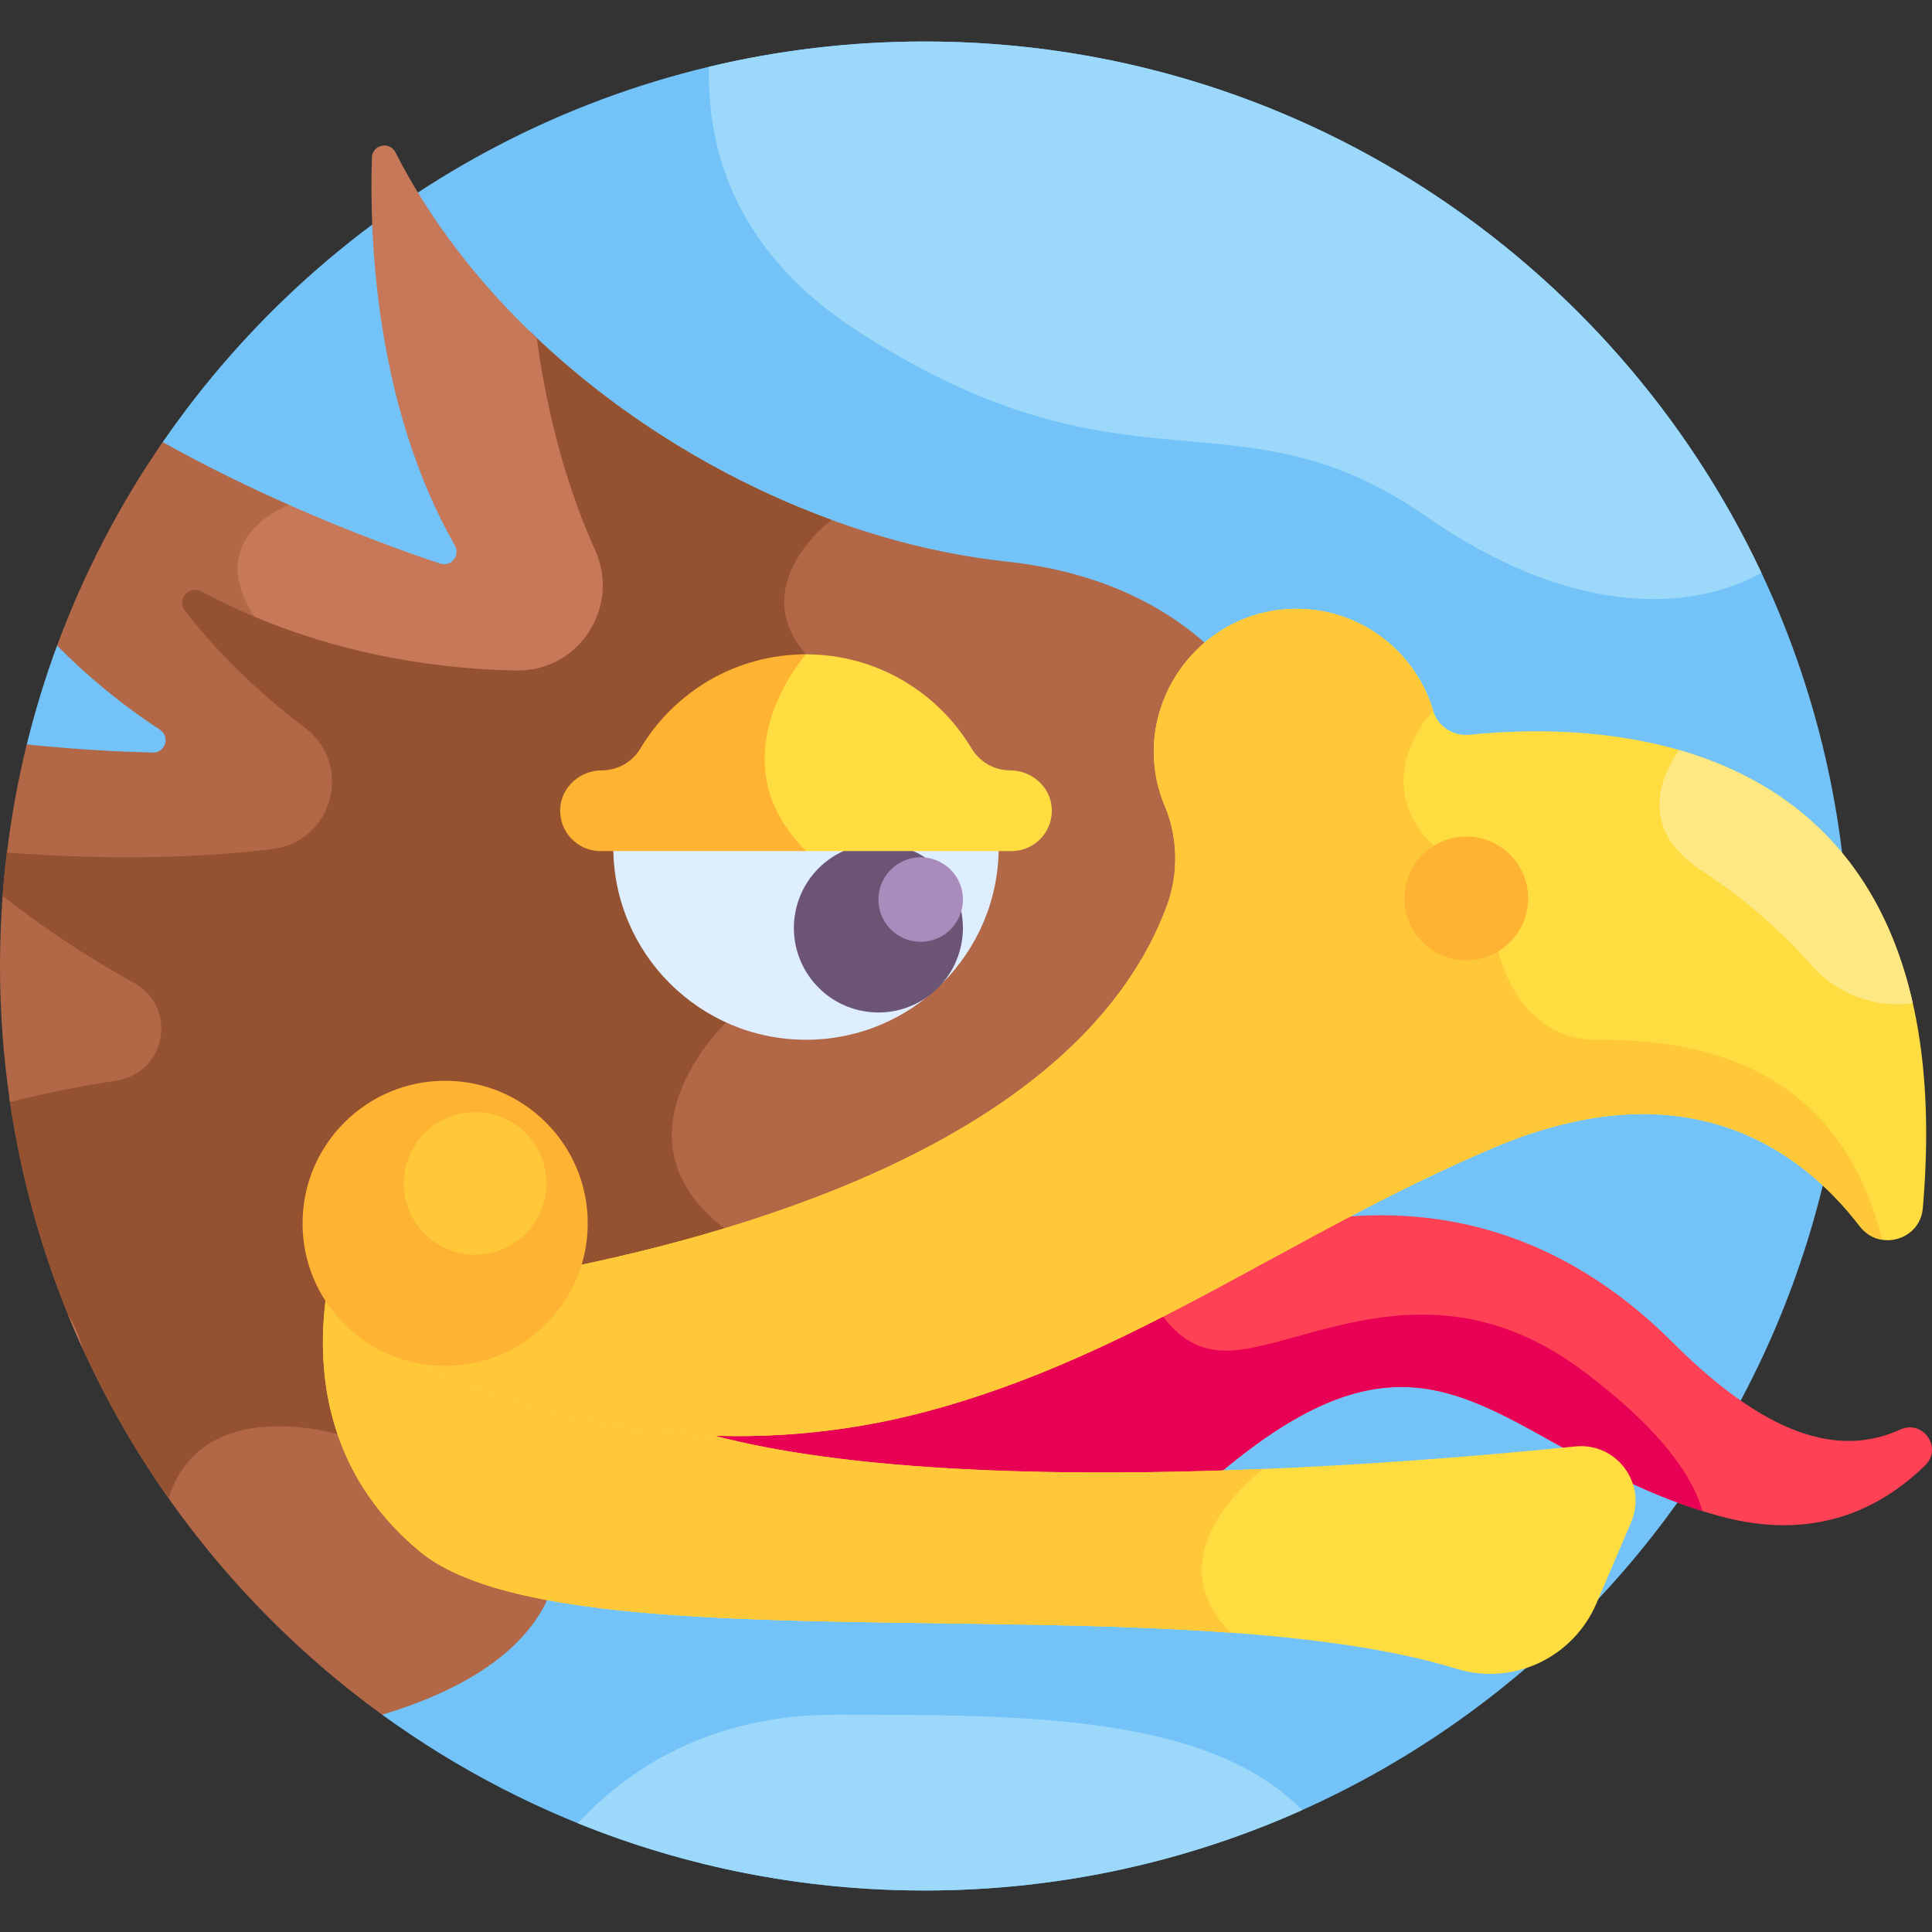
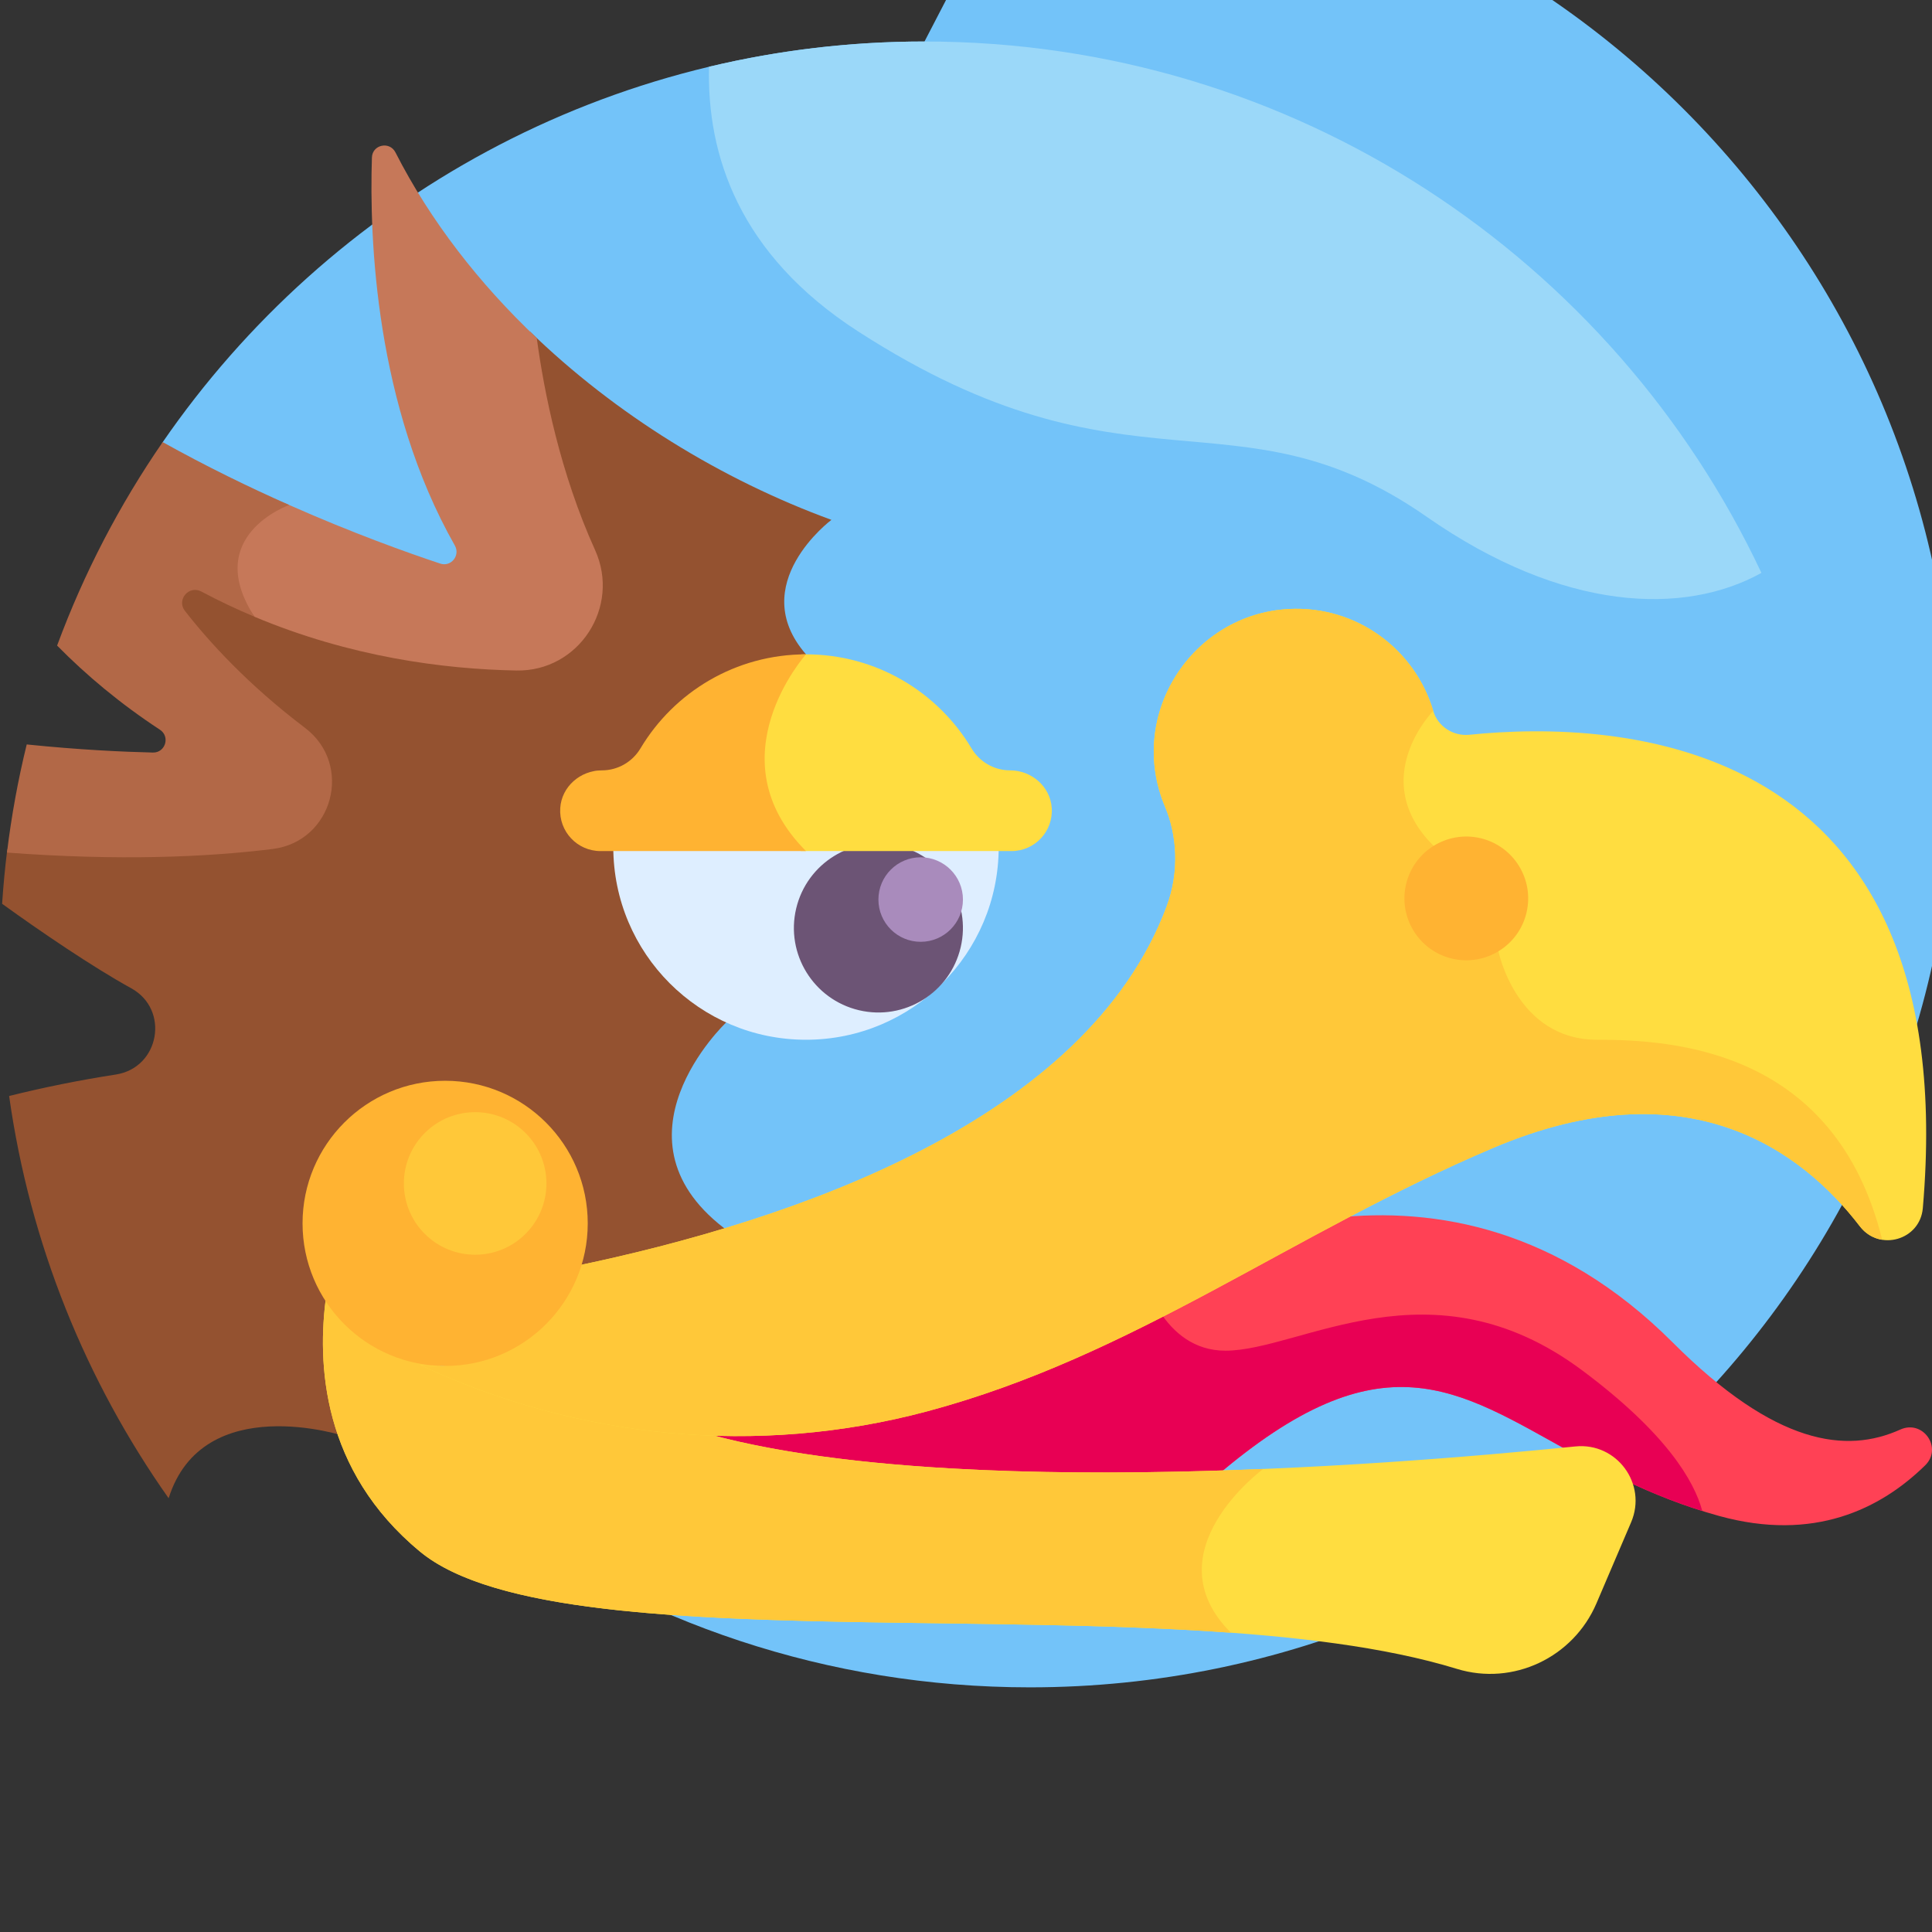
<svg xmlns="http://www.w3.org/2000/svg" id="Layer_1" enable-background="new 0 0 512 512" height="512" viewBox="0 0 512 512" width="512">
  <rect x="0" y="0" width="512" height="512" fill="#333333" stroke="none" />
  <g>
-     <path d="m245.002 10.998c-83.797 0-157.755 42.079-201.932 106.249l-27.936 53.838h-.011c-3.151 8.528-5.831 17.283-8.03 26.227l94.183 257.104c40.374 29.297 90.028 46.586 143.726 46.586 135.311 0 245.002-109.691 245.002-245.002s-109.691-245.002-245.002-245.002z" fill="#73c3f9" />
-     <path d="m140.423 87.837c1.865 14.627 6.129 37.177 15.818 58.598 6.397 14.142-4.191 30.02-19.358 29.653-20.693-.386-51.851-4.3-82.778-20.745-4.82-2.56-9.712 3.234-6.366 7.532 6.03 7.745 16.499 19.463 32.125 31.297 11.726 8.882 6.769 27.423-7.835 29.23-17.563 2.173-46.075 2.723-70.091 1.656-.602 4.776-1.051 9.599-1.374 14.457 10.16 7.341 24.048 16.79 34.191 22.371 10.302 5.667 7.544 21.084-4.065 22.877-9.75 1.506-19.175 3.421-28.269 5.688 9.473 67.304 46.285 125.82 98.853 163.965 18.943-5.703 37.534-15.389 44.39-31.853-14.547-2.679-26.128-6.646-33.341-12.61-24.36-20.144-26.75-46.462-24.466-64.995l.072-.581-.319-.49c-15.476-23.814 1.55-55.793 30.255-55.867 18.776-.048 34.348 13.898 36.114 32.591.847 8.96-1.701 14.786-2.166 16.684 15.196-4.565 140.564-24.822 161.603-105.181.605-6.249-.422-12.276-2.52-17.242-6.731-15.927-1.58-32.894 9.983-43.086-11.475-10.685-28.67-20.228-54.254-22.979-44.001-4.73-91.44-27.217-126.202-60.97z" fill="#b26847" />
+     <path d="m245.002 10.998c-83.797 0-157.755 42.079-201.932 106.249h-.011c-3.151 8.528-5.831 17.283-8.03 26.227l94.183 257.104c40.374 29.297 90.028 46.586 143.726 46.586 135.311 0 245.002-109.691 245.002-245.002s-109.691-245.002-245.002-245.002z" fill="#73c3f9" />
    <path d="m192.438 270.965 21.161-45.42c-24.652-24.652 0-52.138 0-52.138-16.152-18.54 6.739-35.639 6.739-35.639-29.054-10.624-57.193-27.869-79.915-49.931 1.865 14.627 6.129 37.177 15.818 58.598 6.397 14.142-4.191 30.02-19.358 29.653-20.693-.386-51.851-4.3-82.778-20.745-4.82-2.56-9.712 3.234-6.366 7.532 6.03 7.745 16.499 19.463 32.125 31.297 11.726 8.882 6.769 27.423-7.835 29.23-17.563 2.173-46.075 2.723-70.091 1.656-.602 4.776-1.051 9.599-1.374 14.457 10.16 7.341 24.048 16.79 34.191 22.371 10.302 5.667 7.544 21.084-4.065 22.877-9.75 1.506-19.175 3.421-28.269 5.688 5.532 39.302 20.399 75.598 42.27 106.601 9.055-28.764 46.634-16.466 46.634-16.466-4.555-12.683-4.733-25.352-3.467-35.628l.072-.581-.319-.49c-15.476-23.814 1.55-55.793 30.255-55.867 18.776-.048 34.348 13.898 36.114 32.591.847 8.96-1.701 14.786-2.166 16.684 4.876-1.465 21.104-4.551 41.581-10.714-33.966-24.407-.957-55.616-.957-55.616z" fill="#945230" />
-     <path d="m18.012 348.326c1.231 3.022 2.509 6.02 3.855 8.981-.891-3.189-2.201-6.181-3.855-8.981z" fill="#c67859" />
    <path d="m157.703 145.774c-9.237-20.42-13.497-41.707-15.455-56.176-15.244-14.446-28.172-31.018-37.449-49.213-1.551-3.043-6.125-2.062-6.237 1.352-.702 21.515.919 65.715 21.976 102.833 1.497 2.638-.999 5.742-3.878 4.786-8.612-2.859-23.092-8.03-40.006-15.524s-29.187 3.775-9.212 29.612c25.386 10.658 50.071 13.888 69.411 14.249 16.551.308 27.672-16.837 20.85-31.919z" fill="#c67859" />
-     <path d="m35.529 260.48c-14.443-7.946-26.299-16.363-34.82-23.06-.46 6.134-.709 12.328-.709 18.58 0 12.241.91 24.269 2.644 36.029 9.773-2.44 19.306-4.292 28.293-5.68 13.126-2.028 16.23-19.466 4.592-25.869z" fill="#b26847" />
    <path d="m162.557 223.406c-.007.357-.027.711-.027 1.07 0 28.204 22.864 51.068 51.068 51.068s51.068-22.864 51.068-51.068c0-.359-.02-.713-.027-1.07z" fill="#deeeff" />
    <path d="m503.608 378.844c-14.272 6.43-32.978 4.27-60.336-23.089-30.222-30.222-62.815-35.971-89.761-33-32.92 17.786-68.608 39.106-108.156 49.696-35.186 9.426-61.256 5.781-70.181 5.97 5.695.329 38.144 16.408 146.774 13.087 44.34-38.023 64.138-23.349 94.688-6.491.344-.035.678-.066 1.023-.101 5.851-.586 10.779 2.707 12.968 7.377 7.451 3.561 15.647 6.882 24.946 9.449 25.112 6.932 42.805-1.845 54.611-13.408 4.715-4.62-.556-12.203-6.576-9.49z" fill="#ff4155" />
    <path d="m419.25 363.13c-40-29.818-74.5-5.182-94.5-5.182-8.248 0-13.77-4.764-17.417-10.361-19.612 9.953-40.21 19.035-61.98 24.865-35.186 9.426-61.256 5.781-70.181 5.97 5.695.329 38.144 16.408 146.774 13.087 44.341-38.023 64.138-23.349 94.688-6.491.344-.035.678-.066 1.023-.101 5.851-.586 10.779 2.707 12.968 7.377 6.238 2.981 13.007 5.787 20.499 8.131-2.131-7.925-9.478-20.6-31.874-37.295z" fill="#e80054" />
    <path d="m417.495 383.32c-52.433 5.303-175.642 14.779-237.116-5.474-23.779-1.849-47.205-8.01-69.077-18.271l-.452-.402c-10.133-1.93-18.831-7.903-24.348-16.183-2.622 18.404-1.158 46.734 24.8 68.2 38.794 32.08 198.682 7.687 274.782 31.078 14.908 4.582 30.857-3.012 36.988-17.353l9.187-21.491c4.336-10.139-3.792-21.213-14.764-20.104z" fill="#ffdd40" />
    <ellipse cx="232.79" cy="245.806" fill="#6c5475" rx="22.4" ry="22.4" transform="matrix(.23 -.973 .973 .23 -59.924 415.894)" />
    <circle cx="243.99" cy="238.39" fill="#a98bbc" r="11.2" />
    <g fill="#ffdd40">
      <path d="m158.744 204.191c-.456.031-.908.081-1.35.165.456-.032.905-.085 1.35-.165z" />
      <path d="m278.725 214.137c-.369-5.684-5.342-9.982-11.039-9.982-4.197 0-8.07-2.221-10.222-5.825-8.913-14.925-25.219-24.923-43.866-24.923-.398 0-.794.011-1.189.02-4.687 6.044-20.675 29.945-.186 52.118h55.83c6.143 0 11.076-5.179 10.672-11.408z" />
    </g>
    <path d="m213.598 173.407c-18.648 0-34.954 9.998-43.867 24.923-2.152 3.604-6.025 5.825-10.222 5.825-5.696 0-10.67 4.298-11.038 9.982-.404 6.229 4.529 11.408 10.672 11.408h54.455c-24.652-24.653 0-52.138 0-52.138z" fill="#ffb332" />
    <path d="m466.798 151.824c-39.153-83.214-123.74-140.826-221.796-140.826-19.663 0-38.784 2.317-57.105 6.693-.576 23.201 7.778 49.67 39.52 70.146 72 46.444 100 13.777 150.667 49.111 36.144 25.206 68.215 26.246 88.714 14.876z" fill="#9bd8f9" />
-     <path d="m245.002 501.002c35.665 0 69.546-7.628 100.112-21.33-25.087-25.266-73.042-25.256-123.697-25.256-33.302 0-54.959 14.369-68.295 28.751 28.373 11.494 59.383 17.835 91.88 17.835z" fill="#9bd8f9" />
    <path d="m326.199 432.681c-21.409-21.408 8.565-43.387 8.565-43.387-54.097 2.243-116.169 1.143-154.385-11.447-23.779-1.849-47.205-8.01-69.077-18.271l-.452-.402c-10.133-1.93-18.831-7.903-24.348-16.183-2.622 18.404-1.159 46.734 24.8 68.2 30.301 25.055 134.473 15.661 214.897 21.49z" fill="#ffc839" />
    <path d="m389.424 194.719c-4.303.44-8.38-2.183-9.607-6.331-4.808-16.247-20.238-27.931-38.25-26.993-25.662 1.335-43.086 28.087-32.808 52.409 3.128 7.403 3.894 17.165.383 26.506-21.284 56.629-98.383 83.146-157.292 95.335-4.848 15.277-19.139 26.349-36.021 26.349-1.533 0-3.041-.102-4.526-.279 41.929 19.67 89.564 24.311 134.466 12.287 54.935-14.711 96.008-46.902 149.91-69.787 51.675-21.94 81.873.791 97.201 20.77 5.182 6.754 15.952 3.677 16.687-4.804 10.907-125.947-81.443-129.42-120.143-125.462z" fill="#ffdd40" />
    <path d="m492.879 324.984c1.596 2.08 3.722 3.224 5.921 3.569-12.438-50.425-55.302-53.009-75.551-53.009-21.5 0-26.18-23.597-26.18-23.597s.41-10.229-17.253-27.891c-17.663-17.663 0-35.666 0-35.666-4.808-16.247-20.238-27.931-38.25-26.993-25.662 1.335-43.086 28.087-32.807 52.409 3.128 7.403 3.893 17.165.383 26.506-21.284 56.629-98.383 83.146-157.292 95.335-4.848 15.277-19.139 26.349-36.021 26.349-1.533 0-3.041-.102-4.526-.279 41.929 19.67 89.564 24.311 134.466 12.287 54.935-14.711 96.008-46.902 149.91-69.787 51.675-21.944 81.873.788 97.2 20.767z" fill="#ffc839" />
    <ellipse cx="388.549" cy="237.933" fill="#ffb332" rx="16.399" ry="16.399" transform="matrix(.23 -.973 .973 .23 67.711 561.422)" />
-     <path d="m506.915 265.881c-9.245-40.996-35.268-59.431-61.958-67.12-5.426 7.941-10.444 21.355 6.293 32.186 12.796 8.28 22.433 17.632 28.859 24.895 6.722 7.599 16.752 11.397 26.806 10.039z" fill="#fee884" />
    <circle cx="117.968" cy="324.205" fill="#ffb332" r="37.789" />
    <ellipse cx="125.968" cy="313.644" fill="#ffc839" rx="18.894" ry="18.894" transform="matrix(.707 -.707 .707 .707 -184.885 180.937)" />
    <path d="m53.351 156.759c4.701 2.5 9.408 4.718 14.091 6.684-13.975-21.504 9.212-29.612 9.212-29.612-10.514-4.658-21.966-10.211-33.54-16.671-11.443 16.607-20.876 34.701-27.981 53.925 7.771 7.897 16.782 15.427 27.244 22.294 2.775 1.822 1.457 6.131-1.862 6.053-8.006-.188-19.622-.727-33.433-2.148-2.3 9.351-4.043 18.919-5.235 28.658 29.693 2.219 52.897 1.216 70.379-.947 16.022-1.982 21.477-22.353 8.607-32.101-15.089-11.428-25.392-22.738-31.829-31.005-2.285-2.936 1.062-6.877 4.347-5.13z" fill="#b26847" />
  </g>
</svg>